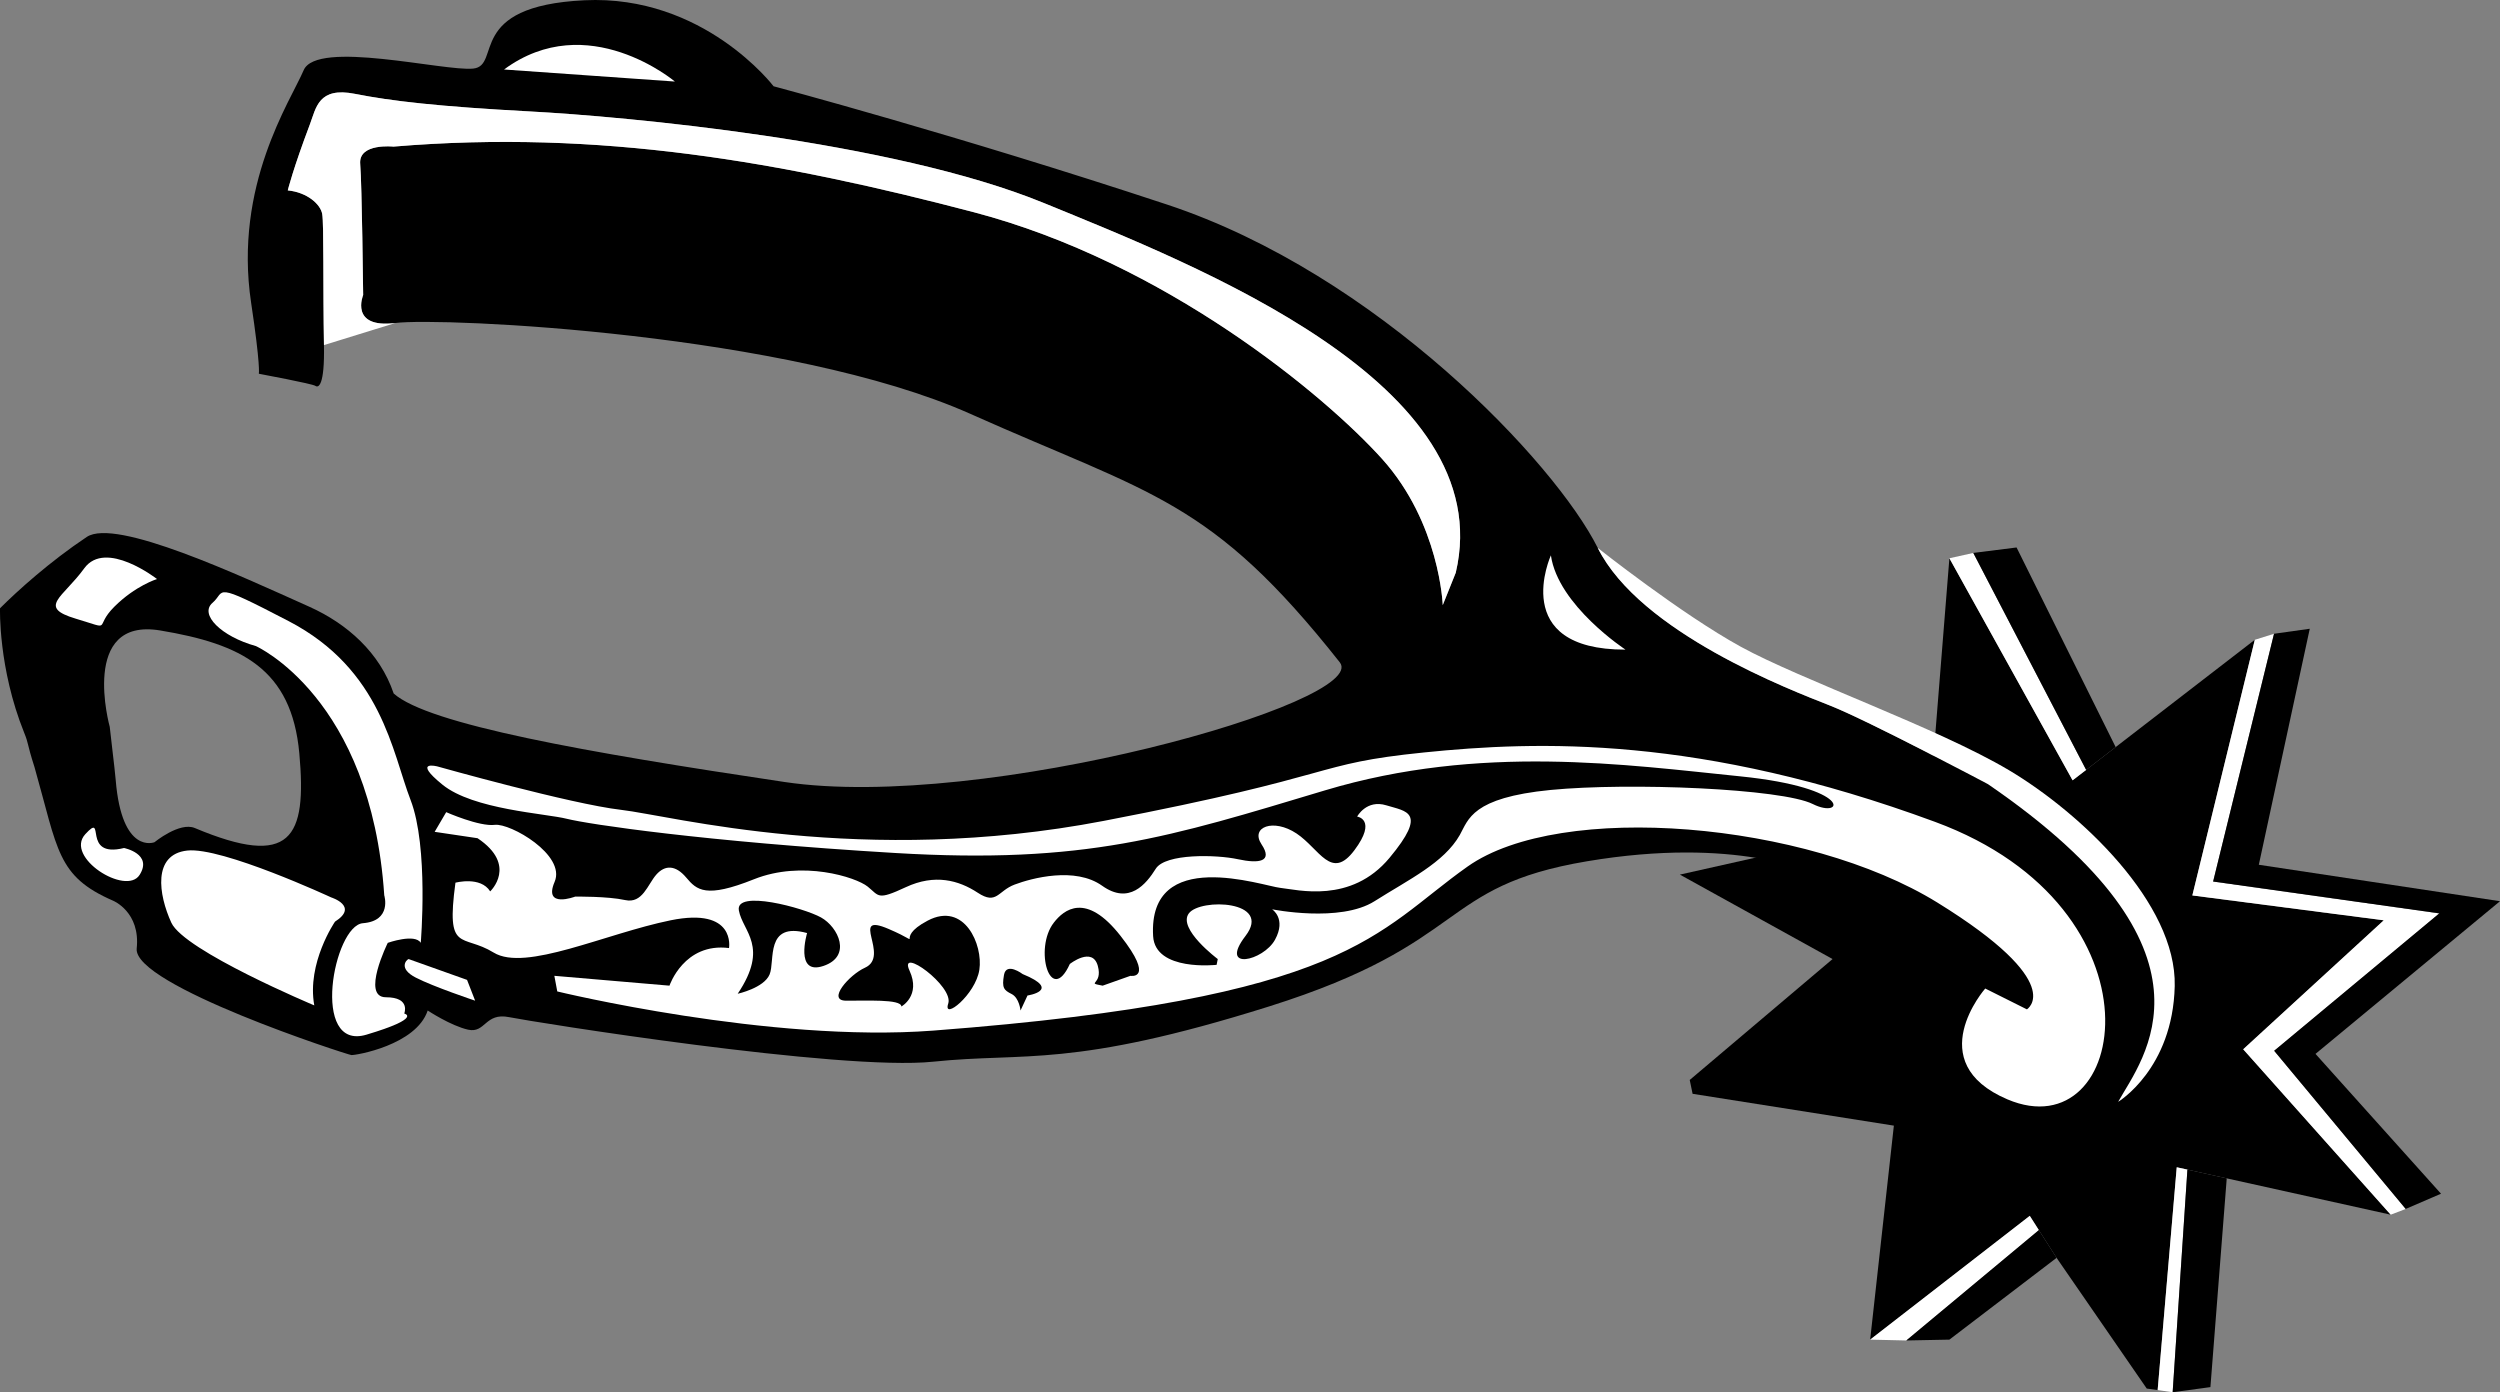
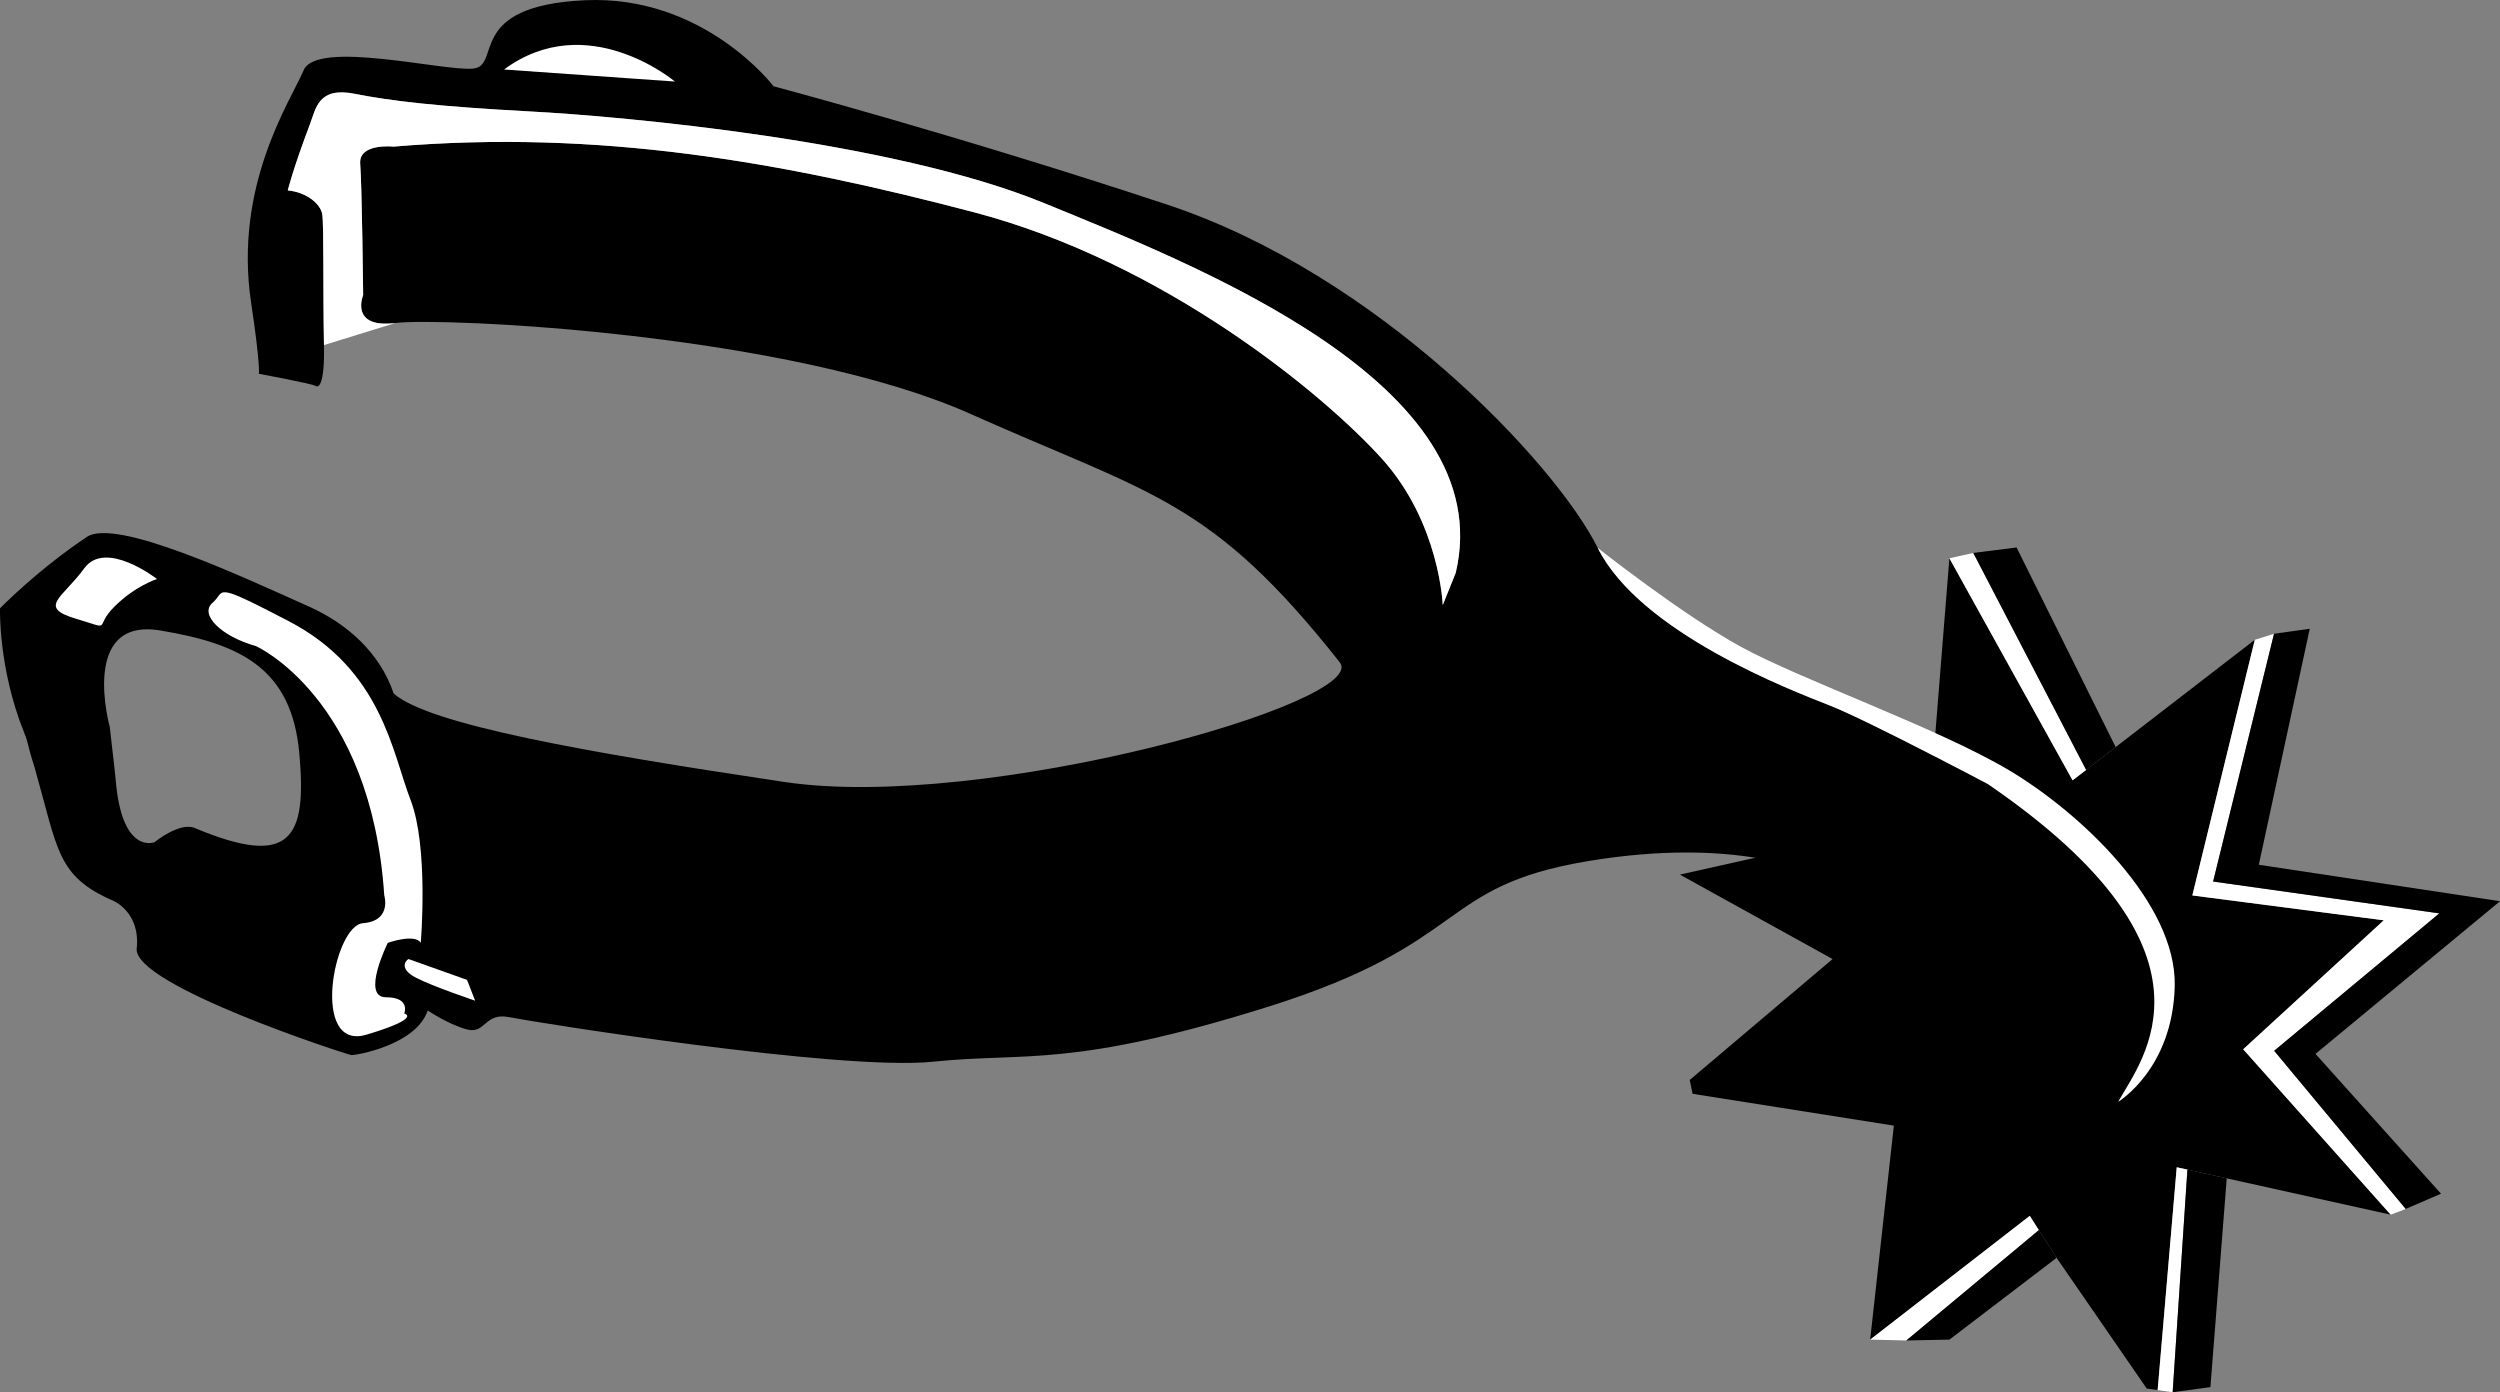
<svg xmlns="http://www.w3.org/2000/svg" width="194.51" height="108.321">
  <rect width="100%" height="100%" fill="#808080" stroke="none" />
  <path d="m151.67 43.435 9.586 17.277 1.055-.812 2.297-1.774 10.824-8.348-4.86 19.891 14.895 1.934-10.937 10.035 11.476 12.871-12.757-2.828-3.06-.68-.831-.183-1.484 17.335-.848-.117-7.016-10.172-1.379-2.156-.707-1.11-12.418 9.63 1.844-16.649-15.66-2.476-.223-1.078 11.114-9.407-11.88-6.57 19.344-4.34 1.625-20.273" />
  <path fill="#fff" d="m158.631 95.708-.707-1.11-12.418 9.63 2.813.066 10.312-8.586m9.243 12.445 1.484-17.335.832.183-1.149 17.32-1.167-.168m18.132-13.644L174.53 81.638l10.937-10.035-14.894-1.934 4.86-19.89 1.495-.47-4.738 19.278 17.598 2.477-12.848 10.691 10.234 12.305-1.168.449" />
  <path d="m176.928 49.31-4.738 19.277 17.598 2.477-12.848 10.691 10.234 12.305 2.746-1.184-9.765-10.879 14.355-11.879-18.765-2.836 3.964-18.363-2.78.39" />
  <path fill="#fff" d="m162.311 59.9-1.055.812-9.586-17.277 1.86-.414 8.78 16.879" />
  <path d="M8.538 56.548c-.27-2.996 0 0 0 0s-2.375-8.543 3.925-7.496c6.301 1.05 10.227 2.965 10.825 9.566.601 6.598-.633 8.957-8.133 5.805-1.184-.496-3.137 1.105-3.137 1.105s-2.535 1.02-3.016-4.84c-.082-.972-.41-3.542-.464-4.14l-5.856 3.129C4.526 66.16 4.416 68.169 8.8 70.079c0 0 2.137.867 1.836 3.719-.3 2.848 16.387 8.262 16.703 8.29.313.03 5.04-.767 5.938-3.466 0 0 1.8 1.192 3.148 1.492 1.352.297 1.305-1.355 3.184-.976 1.875.379 25.805 4.215 33.004 3.465 7.203-.75 10.719.543 26.11-4.293 15.75-4.953 13.054-9.328 24.741-11.297 11.692-1.973 17.559.945 17.559.945s8.848 1.801 11.25 5.852c2.398 4.047-.45 4.199-.45 4.199s-5.702 7.95 5.098 9.3c0 0 6.032 1.75 7.88-1.581 1.847-3.332 8.921-11.672-10.13-24.719 0 0-9.3-4.938-12.316-6.125-3.012-1.188-14.742-5.656-18.043-12.254-3.3-6.602-17.125-21.293-33.512-26.715-16.386-5.422-30.613-9.203-30.613-9.203S54.764-.432 45.463.021c-9.3.449-6.394 5.093-8.652 5.316-2.262.227-12.16-2.27-13.184.125-1.02 2.395-5.457 8.945-4.09 18.086.743 4.938.602 5.531.602 5.531s4.184.778 4.406.946c.227.164.723-.008.66-3.176-.081-4.5 0-9.434-.136-10.2-.133-.765-1.18-1.687-2.68-1.835 0 0 .414-1.688 1.727-5.153.48-1.27.656-2.922 3.496-2.36 2.84.563 6.46.985 13.652 1.372 7.188.383 28.082 2.258 39.961 7.125 11.879 4.867 35.488 14.055 32.04 28.758l-1.013 2.523s-.226-6.367-4.707-11.36c-4.484-4.987-16.933-15.312-31.785-19.21-14.851-3.902-29.097-6.45-45.148-5.102 0 0-2.727-.296-2.586 1.344.137 1.64.23 10.2.23 10.2s-1.093 2.628 2.508 2.179c3.598-.453 30.664.781 44.762 7.082 14.101 6.3 18.672 6.613 28.715 19.32 2.43 3.075-27.719 11.625-43.207 9.309-15.54-2.32-27.703-4.484-30.403-6.883-1.078-3.183-3.629-5.433-6.55-6.746-5.454-2.445-15.079-6.937-17.329-5.437-2.886 1.925-5.398 4.199-6.75 5.55 0 0-.148 4.649 1.875 9.672.383.946.188.75.805 2.68l5.856-3.129" />
  <path fill="#fff" d="M124.311 42.63c3.3 6.598 15.031 11.066 18.043 12.254 3.016 1.187 12.316 6.125 12.316 6.125 19.051 13.047 11.977 21.387 10.13 24.719 0 0 4.253-2.555 4.402-9.004.152-6.45-7.348-13.5-12.899-16.801-5.55-3.297-16.199-7.047-20.851-9.598-4.649-2.55-11.141-7.695-11.141-7.695M12.217 45.052s-4-3.121-5.664-.832c-1.66 2.289-3.664 3.016-.664 3.914 3 .898 1.348.73 3-.922 1.649-1.648 3.328-2.16 3.328-2.16m19.574 29.566c-.18.059-.816.735.555 1.442 1.371.71 4.621 1.797 4.621 1.797l-.629-1.618-4.547-1.62" />
  <path fill="#fff" d="M29.897 69.661s.621 1.989-1.66 2.168c-2.278.176-4.113 9.985.277 8.672 4.39-1.312 2.938-1.644 2.938-1.644s.523-1.266-1.426-1.266c-1.95 0 .144-4.234.144-4.234s2.118-.75 2.567 0c0 0 .629-7.438-.793-11.118-1.426-3.68-2.227-10.136-9.488-13.914-6.082-3.168-4.868-2.324-5.918-1.425-1.051.898.668 2.617 3.37 3.367 0 0 8.966 3.996 9.989 19.394" />
-   <path fill="#fff" d="M26.065 71.708s-2.211 3.215-1.613 6.516c0 0-10.118-4.242-11.121-6.434-1.004-2.191-1.47-5.312 1.234-5.613 2.7-.3 11.2 3.644 11.2 3.644s2.19.684.3 1.887M9.65 65.978s2.259.449 1.208 2.097C9.81 69.724 4.987 66.696 6.639 64.9c1.649-1.801-.348 1.91 3.012 1.078m111.015-22.77s-3.343 7.352 5.805 7.336c0 0-5.25-3.437-5.805-7.336m37.036 35.324s3.234-2.007-6.965-8.308c-10.2-6.301-29.324-7.914-36.551-2.805-7.227 5.106-9.031 10.285-41.574 12.766-12.738.972-29.254-3.047-29.254-3.047l-.227-1.215 8.957.766s1.13-3.368 4.633-2.926c0 0 .563-3.2-4.543-2.16-5.105 1.043-11.3 4.027-13.77 2.511-2.464-1.515-3.722.114-2.972-5.437 0 0 1.953-.524 2.703.676 0 0 2.164-2.035-.984-4.137l-3.336-.496.898-1.531s2.578 1.14 3.782.988c1.199-.149 5.554 2.34 4.652 4.437-.899 2.102 1.601 1.145 1.601 1.145s2.54-.031 3.887.27c1.352.3 1.75-1.211 2.422-1.977.676-.766 1.496-.762 2.328.223.828.984 1.52 1.636 5.27.136 3.75-1.5 7.93-.168 8.847.567.914.734.723 1.097 2.973.047 2.25-1.047 4.11-.543 5.594.433 1.484.977 1.554-.144 2.875-.637 1.316-.496 4.703-1.406 6.804.094 2.102 1.5 3.422-.125 4.172-1.324.75-1.2 4.72-1.102 6.383-.742 1.668.36 2.75.195 1.848-1.153-.899-1.351.922-2.046 2.722-.847 1.797 1.199 2.7 3.703 4.5 1.304 1.797-2.402.215-2.62.215-2.62s.723-1.352 2.27-.876c1.543.48 3.25.485.25 4.086-3 3.602-7.168 2.477-8.504 2.336-1.332-.14-10.29-3.289-9.89 3.754.156 2.774 4.94 2.235 4.94 2.235l.09-.45s-3.152-2.355-2.25-3.554c.899-1.2 6.524-1.004 4.41 1.754-2.117 2.761 1.395 1.945 2.294.296.902-1.648-.227-2.367-.227-2.367s5.29 1.067 7.969-.629c2.676-1.695 5.41-2.992 6.637-5.156.675-1.2.914-2.898 7.062-3.5 6.148-.598 18.008-.105 20.406 1.098 2.403 1.199 3.211-1.258-5.648-2.157-8.86-.894-20.215-2.539-32.309 1.09-12.094 3.633-18.62 5.762-33.48 4.871-14.86-.89-23.84-2.238-25.5-2.656-1.664-.422-7.29-.71-9.688-2.66-2.398-1.95-.383-1.414-.383-1.414s10.38 2.926 14.282 3.375c3.898.45 18.8 4.457 37.55.86 18.75-3.602 16.075-4.426 24.926-5.325 8.852-.902 21.461-1.348 39.762 5.402 18.297 6.75 15.066 25.598 5.629 21.59-6.77-2.879-1.73-8.625-1.73-8.625l3.242 1.621" />
  <path d="M79.565 75.786s-1.266-.96-1.45.063c-.179 1.02-.007 1.187.59 1.488.602.3.696 1.285.696 1.285l.543-1.168s2.71-.406-.38-1.668m-22.167 1.532s2.039-.446 2.48-1.5c.446-1.055-.378-4.125 2.918-3.223 0 0-.988 3.312 1.262 2.562s1.172-3.027-.18-3.777c-1.351-.75-6.691-2.191-6.39-.543.3 1.652 2.387 2.793-.09 6.48m9.898-2.023c-1.218.55-2.976 2.547-1.484 2.563 1.492.02 4.32-.149 4.32.453 0 0 1.532-.84.633-2.793-.902-1.95 3.465 1.215 3.012 2.566-.45 1.352 2.121-.68 2.422-2.629.297-1.949-1.164-5.328-4.016-3.828-2.851 1.5.11 2.004-3.039.652-3.152-1.351.18 2.102-1.848 3.016m18.496 1.395 2.16-.766s1.938.344-.765-3.105c-2.7-3.45-4.414-2.043-5.195-1.032-1.57 2.024-.254 6.516 1.246 3.215 0 0 1.754-1.383 2.176.145.421 1.53-1 1.273.378 1.543" />
  <path fill="#fff" d="m39.217 5.407 13.293.938S45.713.61 39.217 5.407" />
  <path d="m153.53 43.02 3.367-.425 7.71 15.531-2.296 1.774-8.781-16.88m15.511 65.301 2.938-.398 1.27-16.242-3.06-.68-1.148 17.32m-20.722-4.027 10.312-8.586 1.38 2.156-8.34 6.364-3.352.066" />
  <path fill="#fff" d="M25.206 26.849c-.082-4.5 0-9.434-.137-10.2-.133-.765-1.18-1.687-2.68-1.835 0 0 .414-1.688 1.727-5.153.48-1.27.656-2.922 3.496-2.36 2.84.563 6.46.985 13.652 1.372 7.188.383 28.082 2.258 39.961 7.125 11.879 4.867 35.488 14.055 32.04 28.758l-1.013 2.523s-.226-6.367-4.707-11.36c-4.484-4.987-16.933-15.312-31.785-19.21-14.851-3.902-29.097-6.45-45.148-5.102 0 0-2.727-.296-2.586 1.344.137 1.64.23 10.2.23 10.2s-1.093 2.628 2.508 2.179l-5.558 1.719" />
</svg>